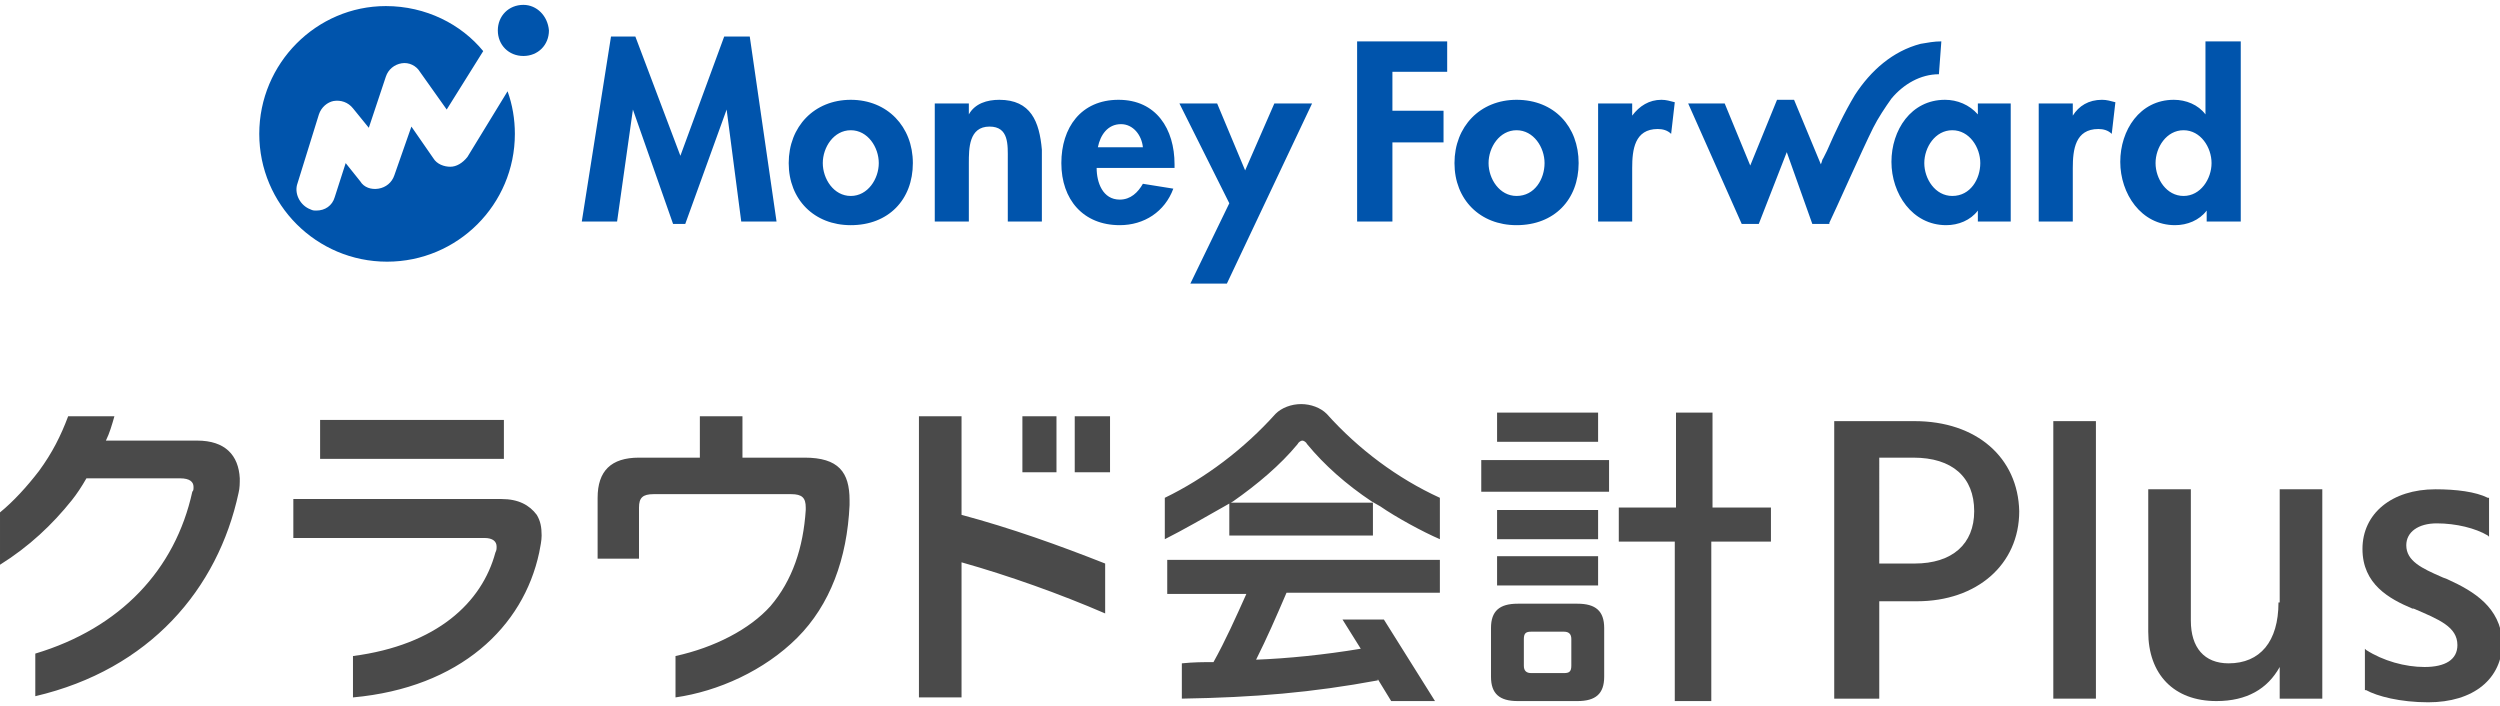
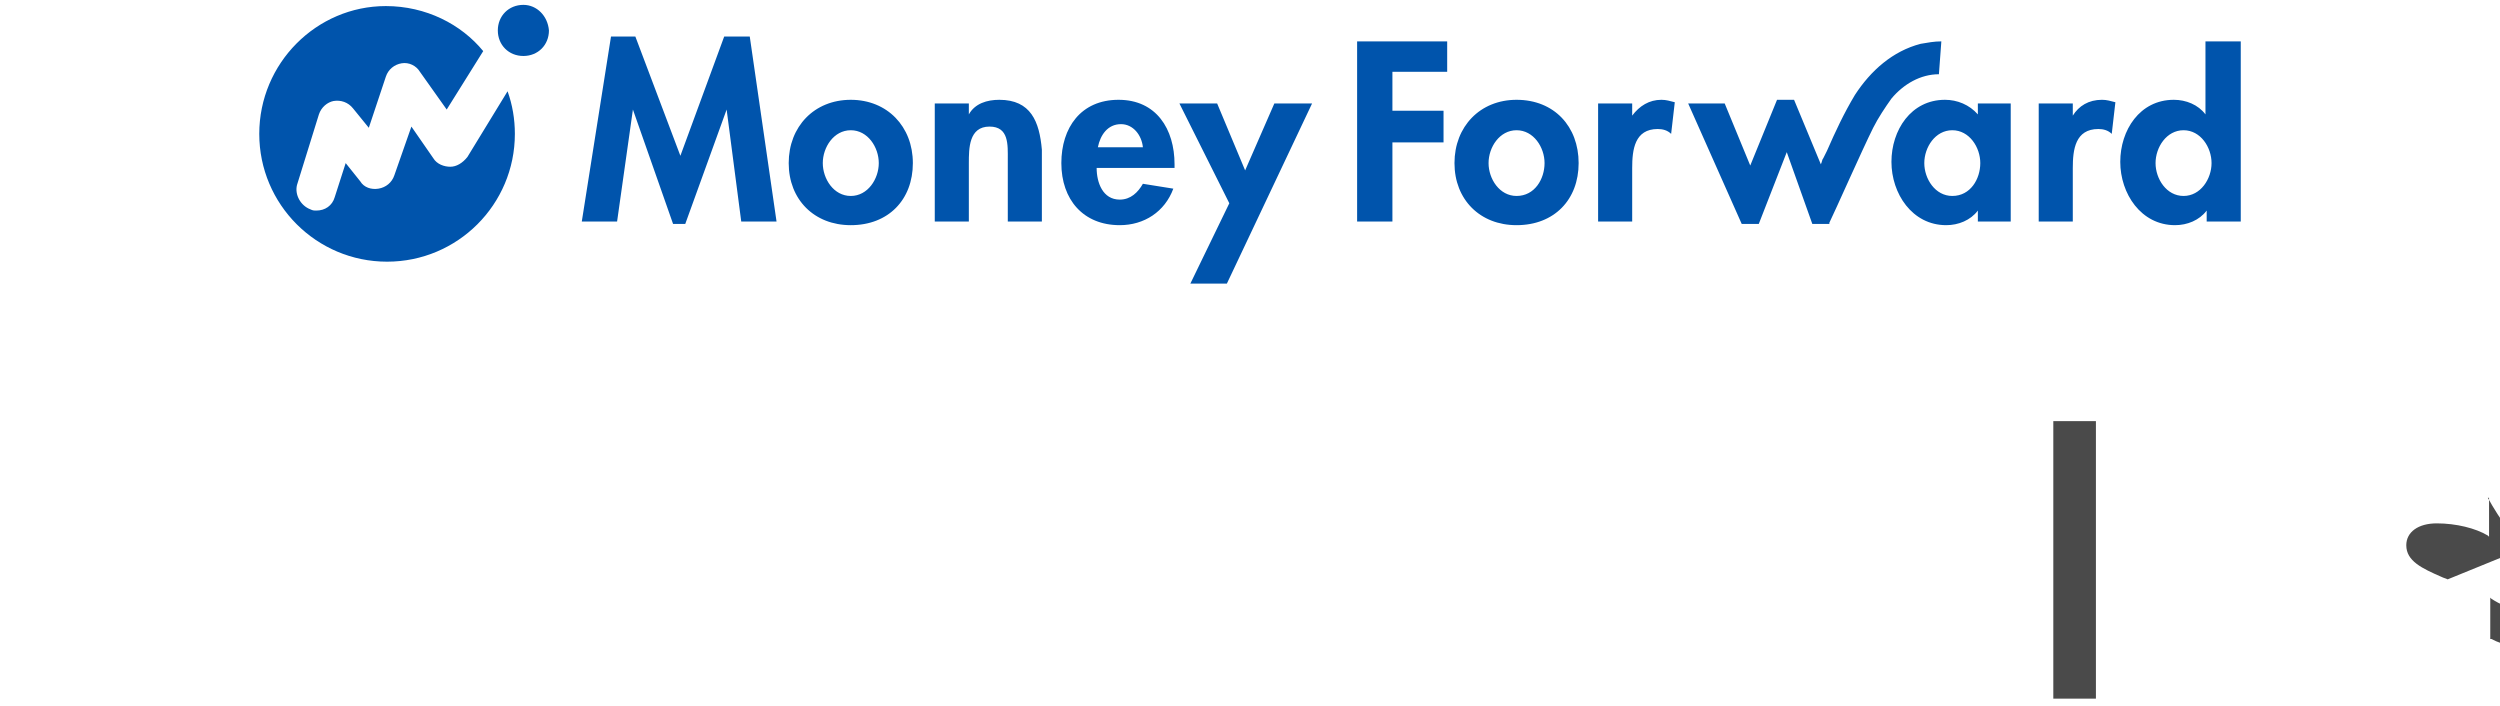
<svg xmlns="http://www.w3.org/2000/svg" enable-background="new 0 0 205.4 58" height="58" viewBox="0 0 205.4 58" width="205.4">
  <path d="m61.6 3 2.2 15.2h-2.9l-1.2-9.2-3.4 9.4h-1l-3.3-9.4-1.3 9.2h-2.9l2.4-15.2h2l3.7 9.8 3.6-9.8zm13.4 10.4c0 3-2 5.1-5.1 5.1-3 0-5.1-2.1-5.1-5.1s2.1-5.2 5.1-5.2 5.1 2.2 5.1 5.2zm-2.8 0c0-1.3-.9-2.7-2.3-2.7s-2.3 1.4-2.3 2.7.9 2.7 2.3 2.7 2.3-1.4 2.3-2.7zm9.9-5.2c-1 0-2 .3-2.5 1.2v-.9h-2.8v9.7h2.8v-4.8c0-1.2 0-3 1.7-3 1.6 0 1.5 1.5 1.5 2.7v5.1h2.8v-5.9c-.2-2.3-.9-4.1-3.5-4.1zm14.4 5.3v.3h-6.4c0 1.2.5 2.6 1.9 2.6.9 0 1.5-.6 1.9-1.3l2.5.4c-.7 1.9-2.4 3-4.4 3-3 0-4.8-2.1-4.8-5.1 0-2.9 1.6-5.2 4.7-5.2s4.6 2.4 4.6 5.3zm-2.6-1.4c-.1-1-.8-1.9-1.8-1.9-1.1 0-1.7.9-1.9 1.9zm8.4 1.9-2.3-5.5h-3.1l4.1 8.2-3.2 6.6h3l7-14.8h-3.1zm27.4-.6c0 3-2 5.1-5.1 5.1-3 0-5.1-2.1-5.1-5.1s2.1-5.2 5.1-5.2c3.1 0 5.1 2.2 5.1 5.2zm-2.8 0c0-1.3-.9-2.7-2.3-2.7s-2.3 1.4-2.3 2.7.9 2.7 2.3 2.7c1.5 0 2.3-1.4 2.3-2.7zm7.2-3.9v-1h-2.8v9.7h2.8v-4.4c0-1.5.2-3.2 2.1-3.2.4 0 .8.1 1.1.4l.3-2.6c-.4-.1-.7-.2-1.1-.2-1 0-1.8.5-2.4 1.3zm28.4-1h2.7v9.7h-2.7v-.9c-.6.8-1.6 1.2-2.6 1.2-2.8 0-4.5-2.6-4.5-5.2s1.6-5.1 4.4-5.1c1 0 2 .4 2.7 1.2zm.2 4.9c0-1.3-.9-2.7-2.3-2.7s-2.3 1.4-2.3 2.7.9 2.7 2.3 2.7c1.5 0 2.3-1.4 2.3-2.7zm7.6-3.9v-1h-2.8v9.7h2.8v-4.4c0-1.5.2-3.2 2.1-3.2.4 0 .8.1 1.1.4l.3-2.6c-.4-.1-.7-.2-1.1-.2-1.1 0-1.9.5-2.4 1.3zm13.8-6.1v14.8h-2.8v-.9c-.6.8-1.6 1.2-2.6 1.2-2.8 0-4.5-2.6-4.5-5.2s1.6-5.1 4.4-5.1c1 0 2 .4 2.6 1.2v-6zm-2.4 10c0-1.3-.9-2.7-2.3-2.7s-2.3 1.4-2.3 2.7.9 2.7 2.3 2.7 2.3-1.4 2.3-2.7zm-70.2 4.8h2.9v-6.5h4.2v-2.6h-4.2v-3.2h4.5v-2.5h-7.4zm47.8-12.1s.2-2.7.2-2.7c-.6 0-1.1.1-1.7.2-2.3.6-4.1 2.2-5.4 4.2-.9 1.5-1.6 3-2.3 4.6-.1.2-.2.4-.3.6-.1.1-.1.3-.2.5l-2.2-5.3h-1.4l-2.2 5.4-2.1-5.1h-3l4.4 9.9h1.4l2.3-5.9 2.1 5.9h1.4s0-.1 0-.1c.4-.8 2.7-6 3.6-7.8.4-.8 1-1.7 1.5-2.4 1-1.2 2.4-2 3.9-2zm-122.3 7.6c-.5 0-1.1-.2-1.4-.7l-1.8-2.6-1.4 4c-.2.6-.7 1-1.3 1.1s-1.2-.1-1.5-.6l-1.2-1.5-.9 2.8c-.2.7-.8 1.1-1.5 1.1-.2 0-.3 0-.5-.1-.8-.3-1.3-1.2-1.1-2l1.8-5.8c.2-.6.7-1 1.2-1.1.6-.1 1.2.1 1.6.6l1.3 1.6 1.4-4.2c.2-.6.7-1 1.3-1.1s1.2.2 1.5.7l2.2 3.1 3-4.8c-1.8-2.2-4.7-3.7-8-3.7-5.7 0-10.4 4.7-10.4 10.5s4.7 10.5 10.5 10.5 10.5-4.7 10.5-10.5c0-1.2-.2-2.4-.6-3.5l-3.3 5.4c-.4.5-.9.8-1.4.8zm6-13.3c-1.2 0-2.1.9-2.1 2.1s.9 2.1 2.1 2.1 2.1-.9 2.1-2.1c-.1-1.2-1-2.1-2.1-2.1z" fill="#0054ac" />
  <g fill="#4a4a4a">
-     <path d="m157.3 34.6h-6.6v22.8h3.7v-8h3.1c4.9 0 8.4-3 8.4-7.4-.1-4.4-3.5-7.4-8.6-7.4zm-2.9 3h2.8c3.2 0 5 1.6 5 4.4 0 2.7-1.8 4.3-4.9 4.3h-2.9z" />
-     <path d="m187.2 49.5c0 3.2-1.5 5-4.1 5-2 0-3.1-1.3-3.1-3.5v-10.8h-3.5v11.7c0 3.5 2.1 5.7 5.6 5.7 2.5 0 4.2-1 5.2-2.8v2.6h3.5v-17.2h-3.5v9.3z" />
-     <path d="m201.1 47.6c-.2-.1-.3-.1-.5-.2-1.6-.7-2.9-1.3-2.9-2.6 0-1.1 1-1.8 2.5-1.8 1.6 0 3.2.4 4.2 1l.1.1v-3.2h-.1c-1-.5-2.6-.7-4.3-.7-3.6 0-6 2-6 4.9s2.2 4.1 4.1 4.9h.1c2.1.9 3.6 1.5 3.6 3 0 1.2-1 1.8-2.7 1.8-1.6 0-3.4-.5-4.8-1.4l-.1-.1v3.4h.1c.9.5 2.8 1 5.1 1 3.7 0 6.1-1.9 6.1-5-.2-2.8-2.3-4.1-4.5-5.1z" />
-     <path d="m145.4 44.5h-4.8v13.1h-3v-13.1h-4.6v-2.8h4.7v-7.8h3v7.8h4.8v2.8zm-23.7-4.1h10.5v-2.6h-10.5zm9.6-6.5h-8.3v2.4h8.3zm0 8h-8.3v2.4h8.3zm-8.3 6.2h8.3v-2.4h-8.3zm8.8 3.5v4c0 1.4-.7 2-2.2 2h-4.9c-1.5 0-2.2-.6-2.2-2v-4c0-1.4.7-2 2.2-2h4.9c1.5 0 2.2.6 2.2 2zm-2.7.9c0-.4-.2-.6-.6-.6h-2.7c-.4 0-.6.1-.6.6v2.2c0 .4.2.6.6.6h2.7c.4 0 .6-.1.6-.6zm-28.1-11.2v2.7h11.8v-2.7zm8-7.3c-.5-.5-1.3-.8-2.1-.8s-1.6.3-2.1.8c-2.6 2.9-5.8 5.3-9.1 6.9v3.4c1.4-.7 3.5-1.9 4.9-2.7l.7-.4c2-1.4 3.9-3 5.3-4.7.1-.2.3-.3.4-.3s.3.1.4.3c1.4 1.7 3.2 3.3 5.3 4.7l.7.4c1.3.9 3.5 2.1 4.9 2.7v-3.4c-3.5-1.6-6.7-4-9.3-6.9zm-13.3 14.8h6.7c-.9 2-1.7 3.8-2.7 5.6-.9 0-1.6 0-2.6.1v2.9c6-.1 10.7-.5 16.1-1.5v-.1l1.1 1.8h3.6l-4.2-6.7h-3.4l1.5 2.4c-3 .5-6 .8-8.6.9.9-1.8 1.6-3.4 2.5-5.5h12.6v-2.7h-22.4v2.8zm-8.9-14.6h-2.8v4.6h2.8zm-45.4.3h-15.1v3.2h15.1zm37.6-.3h-3.5v23.1h3.5v-11.1c3.9 1.1 8.1 2.6 11.8 4.2v-4.1c-3.8-1.5-7.7-2.9-11.8-4zm9.3 0v4.6h2.9v-4.6zm-22.2 3.4h-5.1v-3.4h-3.5v3.4h-5c-2.3 0-3.4 1.1-3.4 3.3v5h3.4v-4.2c0-.8.3-1.1 1.2-1.1h11.3c.9 0 1.2.3 1.2 1.1v.2c-.2 3.1-1.1 5.8-2.9 7.9-1.7 1.9-4.6 3.4-7.8 4.1v3.4c3.5-.5 7.3-2.2 10-4.9s4.1-6.5 4.3-10.9c0-.1 0-.2 0-.4 0-2.3-.9-3.5-3.7-3.5zm-24.9 3.4h-17.1v3.2h15.7c.7 0 1 .3 1 .7 0 .2 0 .3-.1.5-1.1 4.1-4.8 7.6-11.7 8.5v3.4c8.8-.8 14-5.8 15.3-11.9.1-.5.2-1 .2-1.4 0-.7-.1-1.2-.4-1.7-.6-.8-1.5-1.3-2.9-1.3zm-25-4.8h-7.5c.3-.6.5-1.3.7-2h-3.8c-.6 1.6-1.3 3-2.4 4.5-1 1.3-2.1 2.5-3.2 3.4v4.3c2.4-1.5 4.3-3.3 5.9-5.3.4-.5.8-1.1 1.2-1.8h7.7c.8 0 1.1.3 1.1.7 0 .2 0 .3-.1.4-1.4 6.4-5.9 11.2-12.9 13.3v3.5c9.4-2.2 15-8.8 16.7-16.7.1-.4.1-.8.1-1.2-.1-1.9-1.2-3.1-3.5-3.1z" />
+     <path d="m201.1 47.6c-.2-.1-.3-.1-.5-.2-1.6-.7-2.9-1.3-2.9-2.6 0-1.1 1-1.8 2.5-1.8 1.6 0 3.2.4 4.2 1l.1.1v-3.2h-.1s2.2 4.1 4.1 4.9h.1c2.1.9 3.6 1.5 3.6 3 0 1.2-1 1.8-2.7 1.8-1.6 0-3.4-.5-4.8-1.4l-.1-.1v3.4h.1c.9.5 2.8 1 5.1 1 3.7 0 6.1-1.9 6.1-5-.2-2.8-2.3-4.1-4.5-5.1z" />
    <path d="m168.7 34.6h3.5v22.8h-3.5z" />
  </g>
</svg>